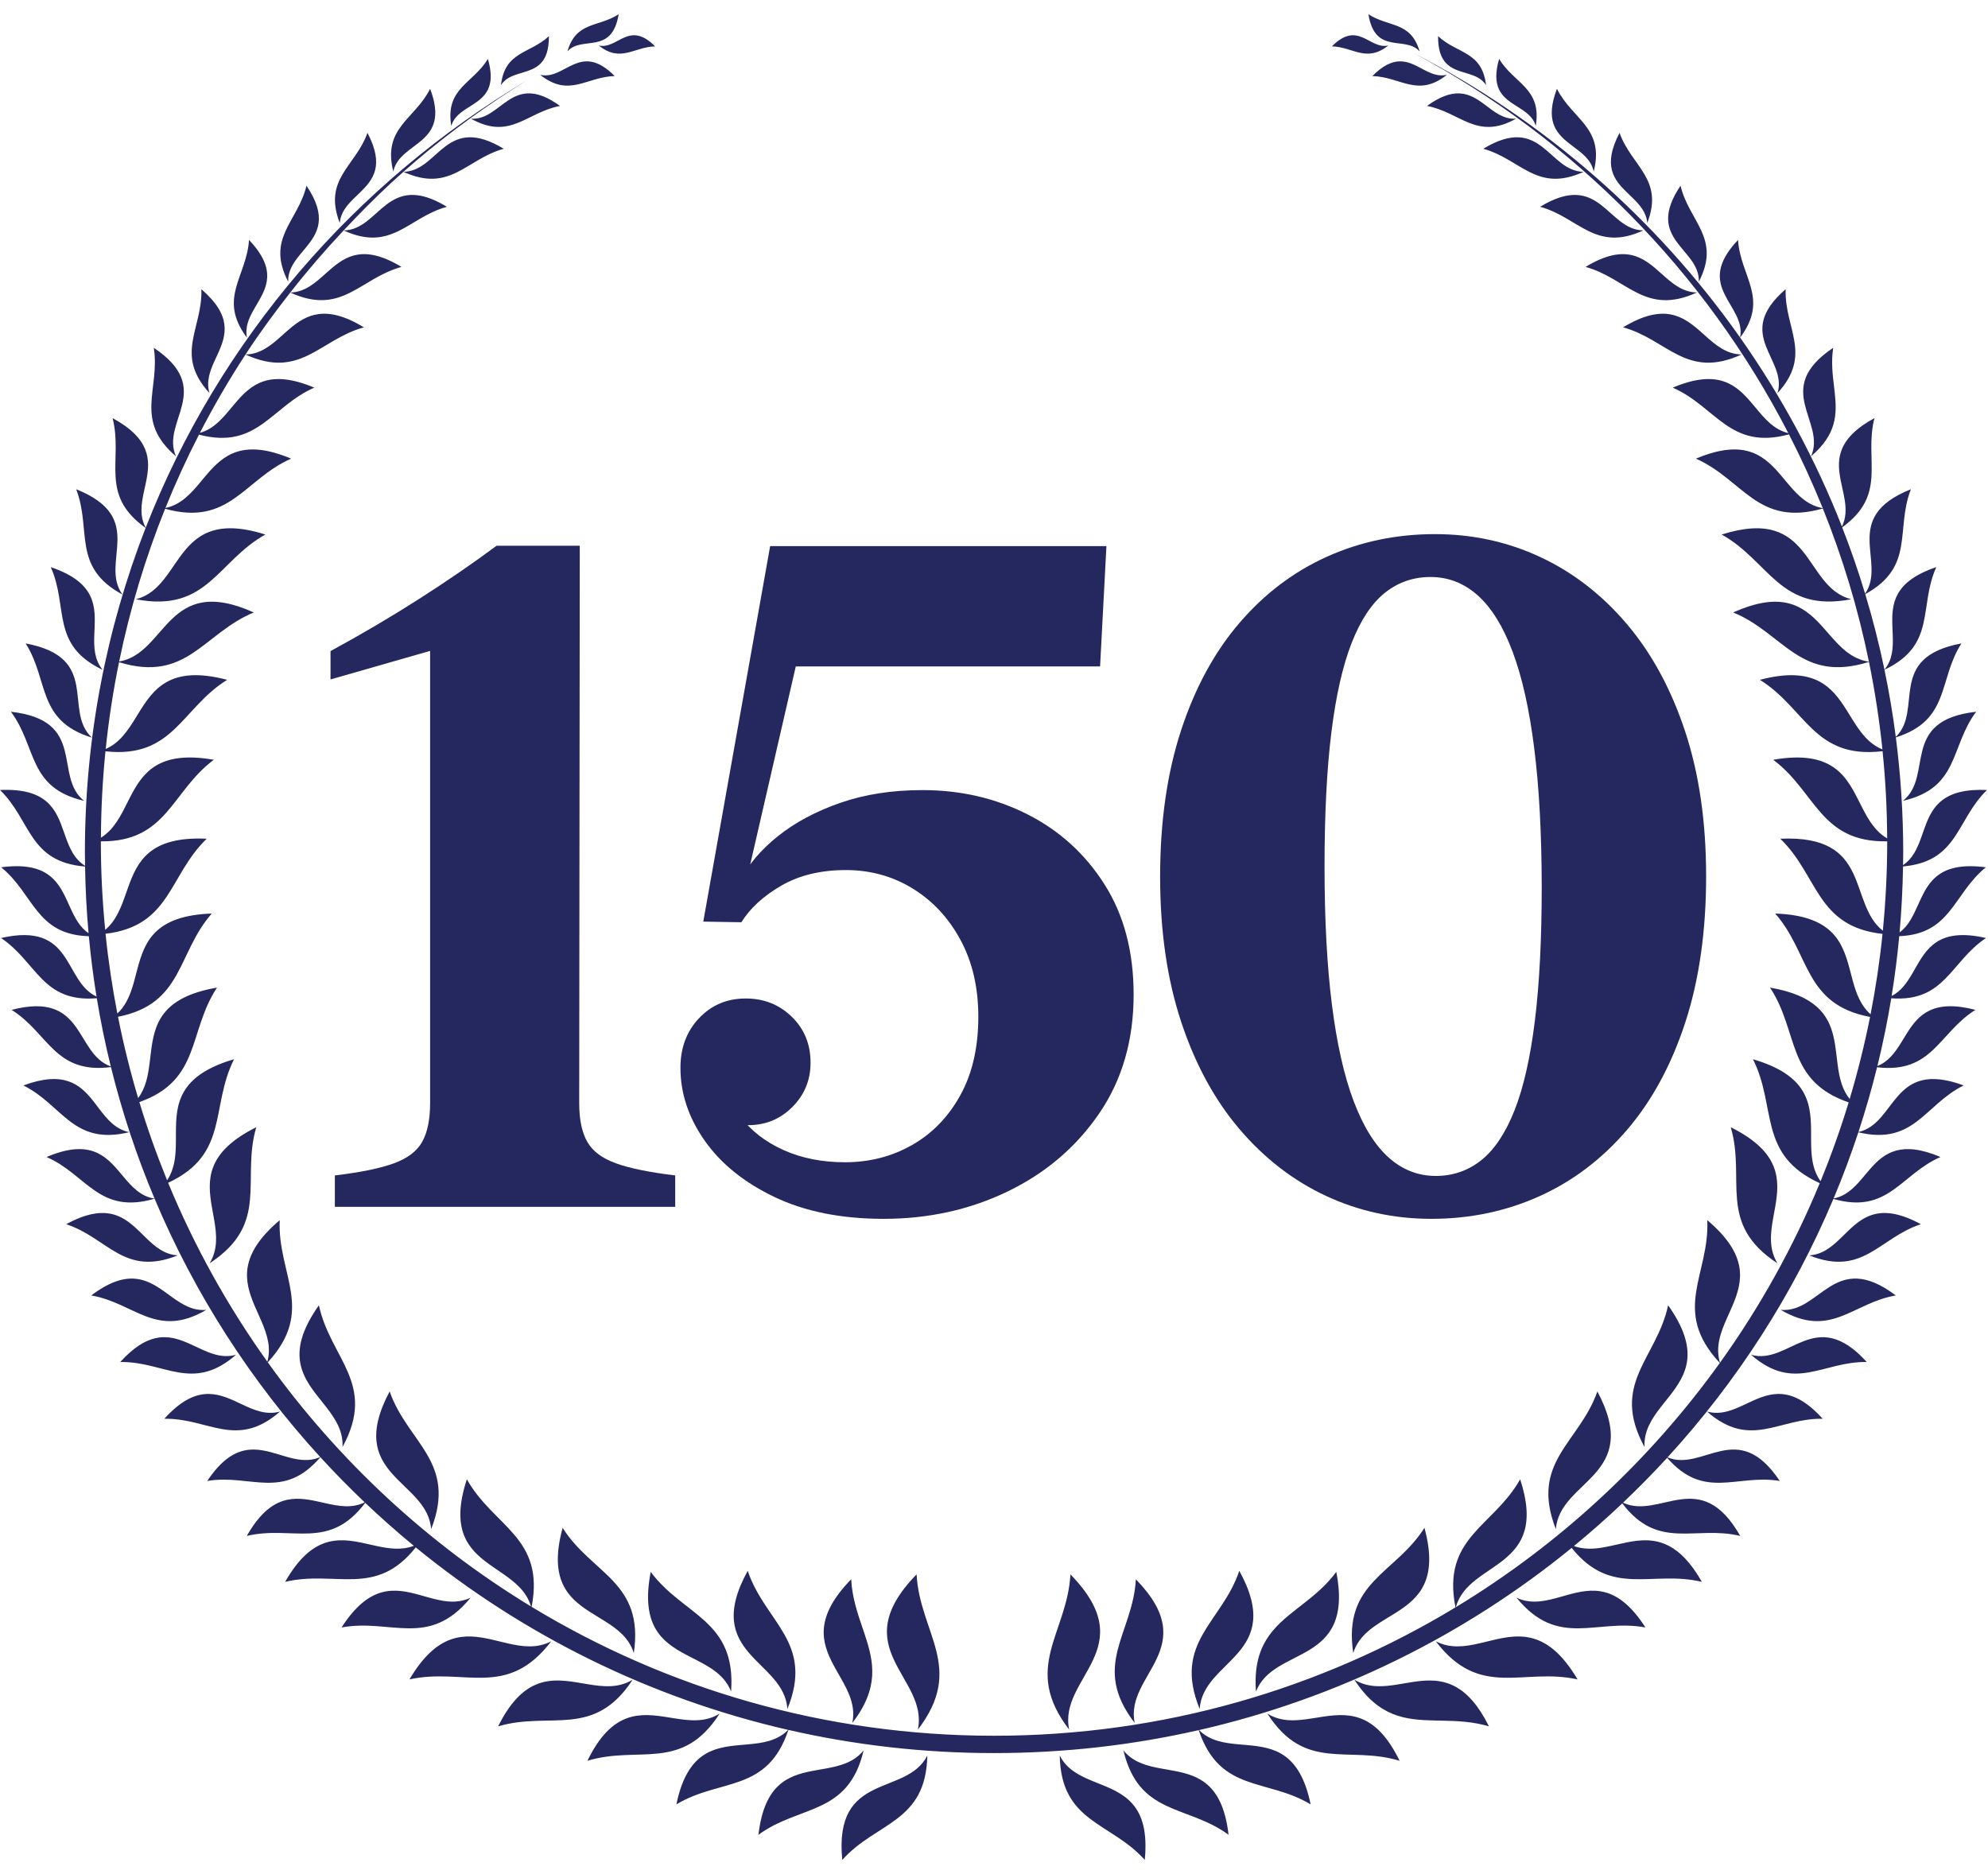
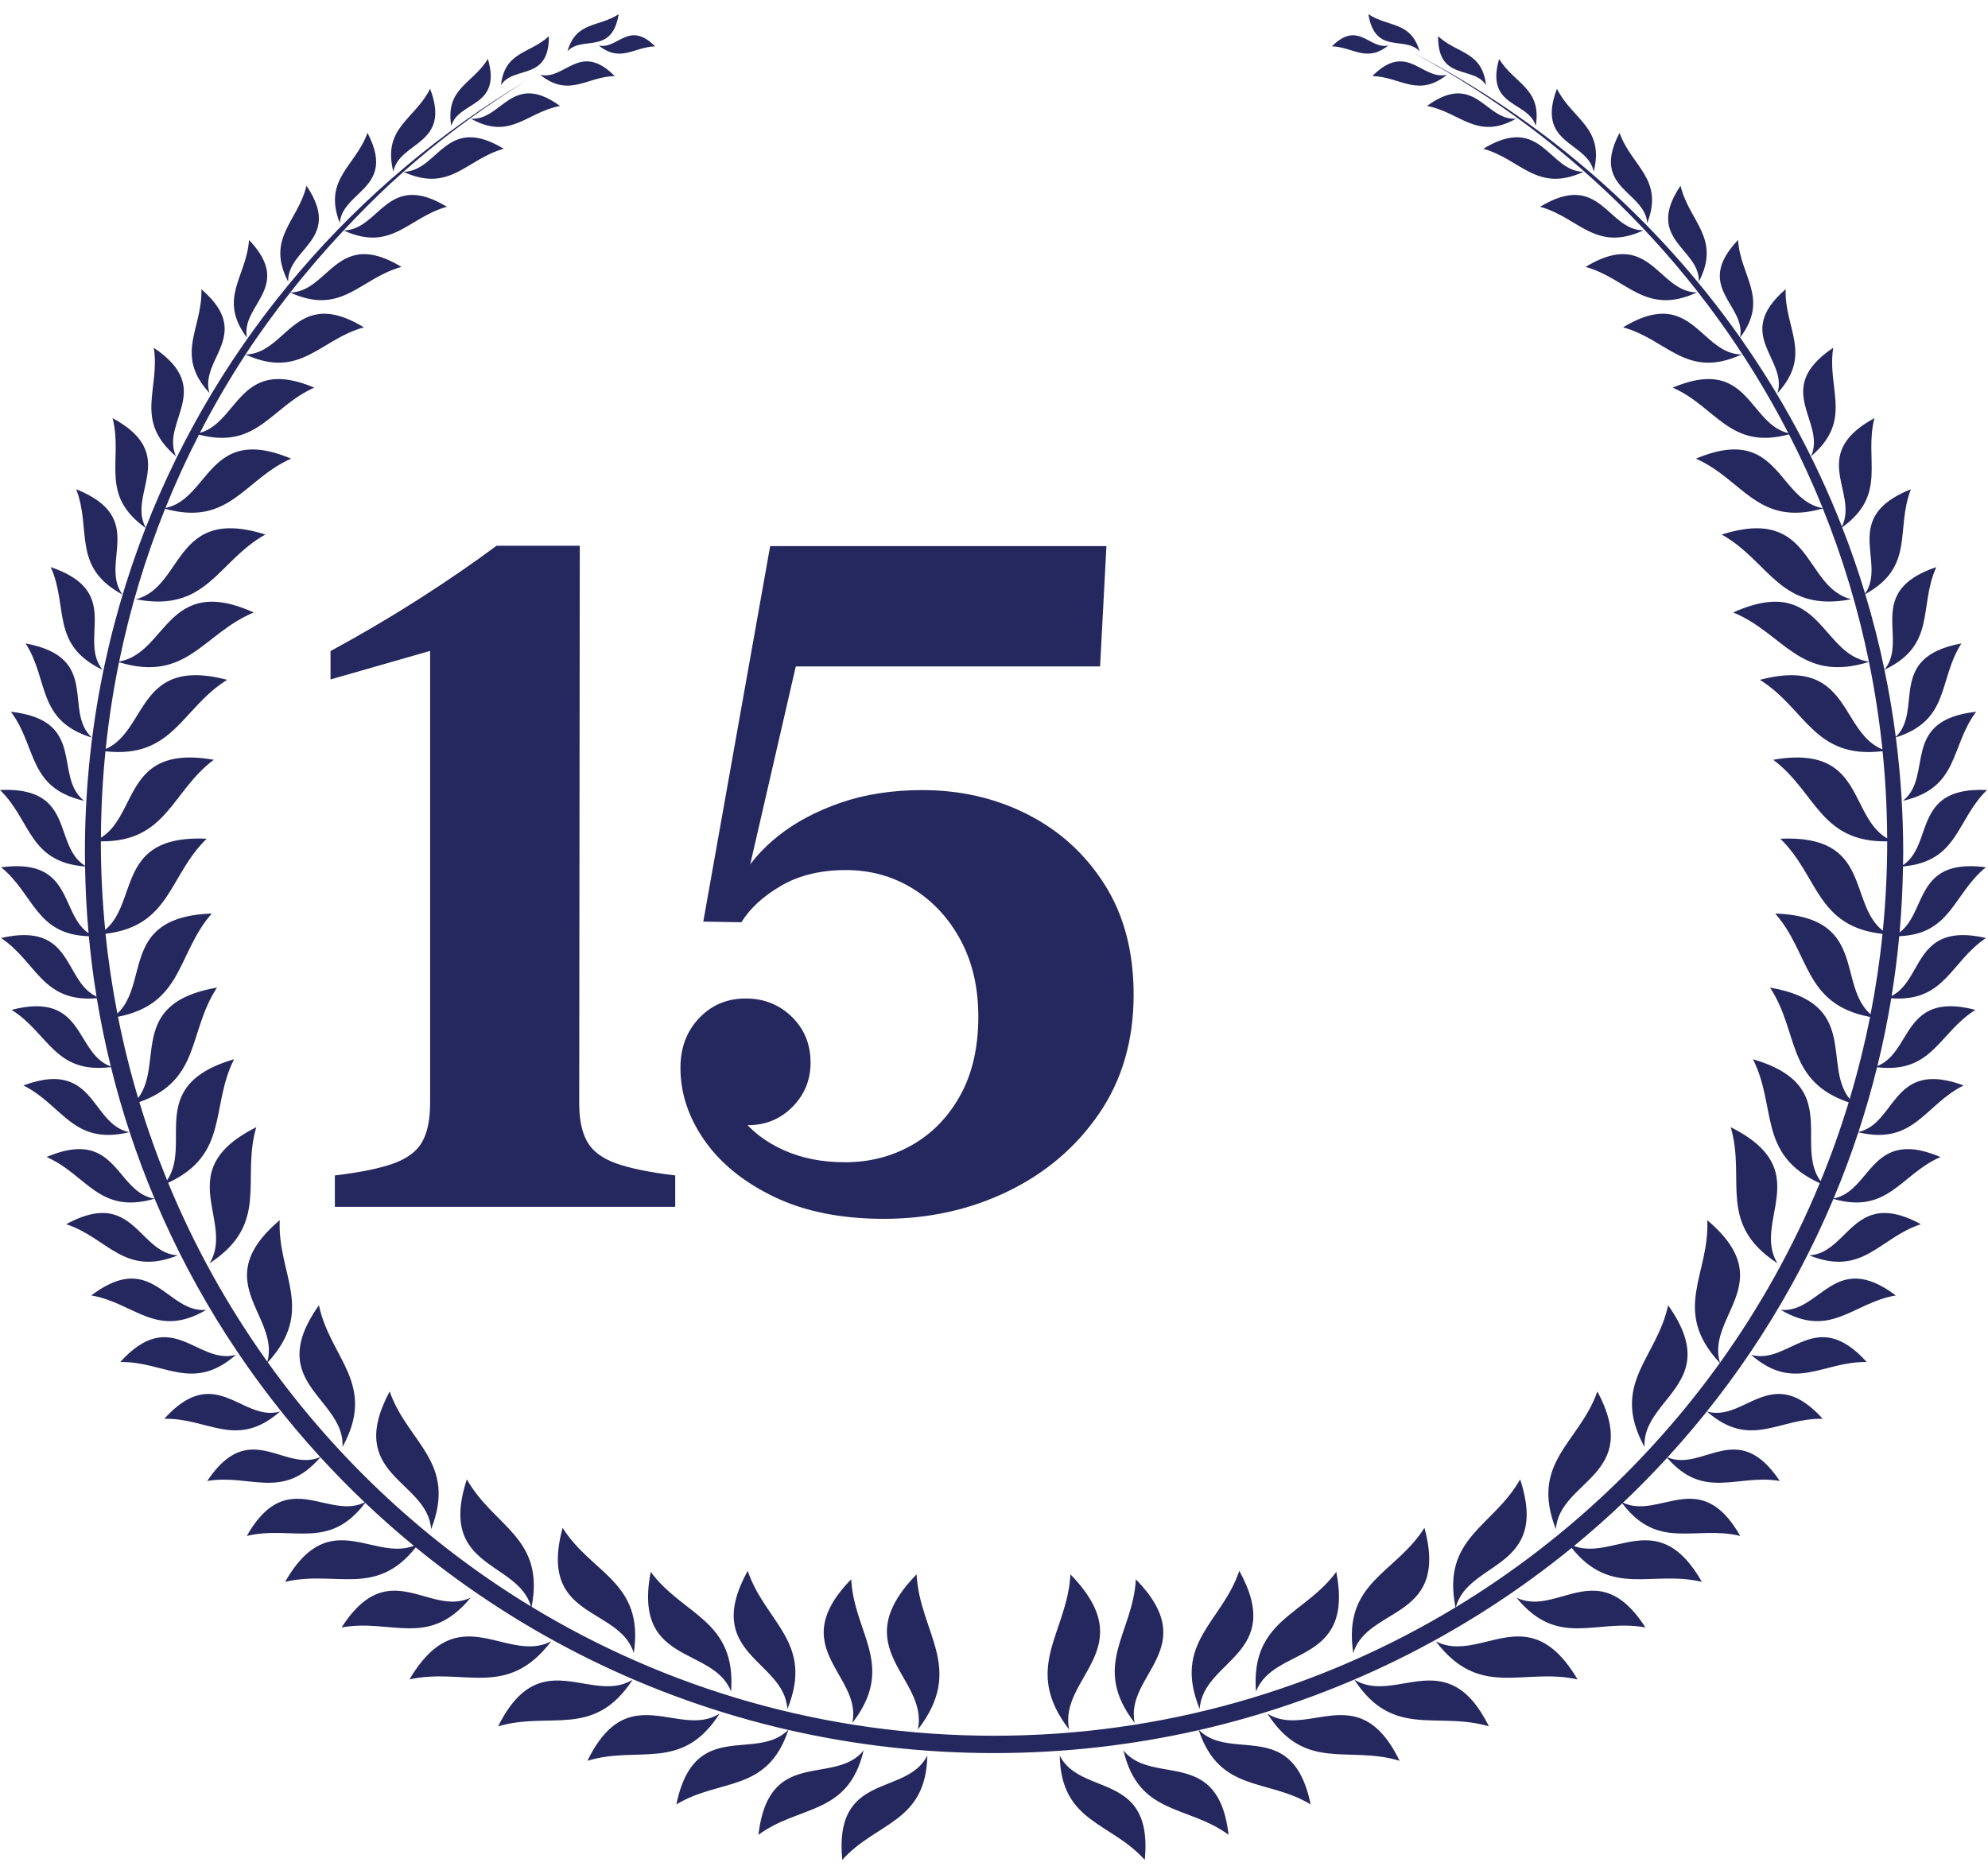
<svg xmlns="http://www.w3.org/2000/svg" width="105px" height="99px" viewBox="0 0 105 99" version="1.1">
  <title>Group 4 Copy</title>
  <g id="UX-Wireframe" stroke="none" stroke-width="1" fill="none" fill-rule="evenodd">
    <g id="FlantRent-LP_UX-wireframe-v4" transform="translate(-544, -4179)" fill="#25285E">
      <g id="Group-4-Copy" transform="translate(544, 4179.75)">
        <g id="150" transform="translate(17.457, 27.465)" fill-rule="nonzero">
          <path d="M13.165,0.615 L8.769,0.615 C7.523,1.54 6.154,2.48 4.663,3.433 C3.171,4.386 1.617,5.301 0,6.178 L0,7.676 L5.26,6.168 L5.26,30.059 C5.26,30.914 5.123,31.59 4.849,32.09 C4.575,32.589 4.074,32.971 3.348,33.237 C2.621,33.502 1.581,33.716 0.229,33.877 L0.229,35.535 L18.206,35.535 L18.206,33.877 C16.84,33.713 15.792,33.498 15.064,33.233 C14.335,32.968 13.831,32.586 13.553,32.088 C13.274,31.59 13.135,30.914 13.135,30.059 L13.165,0.615 Z" id="Path" />
          <path d="M29.22,36.17 C31.59,36.17 33.776,35.686 35.776,34.718 C37.777,33.75 39.384,32.379 40.597,30.606 C41.811,28.832 42.418,26.738 42.418,24.322 C42.418,22.06 41.907,20.123 40.886,18.512 C39.865,16.9 38.511,15.666 36.822,14.808 C35.134,13.951 33.281,13.522 31.264,13.522 C29.66,13.522 28.212,13.747 26.922,14.196 C25.632,14.646 24.536,15.231 23.636,15.951 C22.736,16.672 22.075,17.447 21.651,18.276 L21.825,18.936 L24.574,6.989 L40.646,6.989 L40.981,0.634 L23.22,0.634 L19.688,20.469 L21.7,20.503 C22.16,19.762 22.863,19.118 23.809,18.569 C24.754,18.021 25.892,17.746 27.221,17.746 C28.513,17.746 29.688,18.071 30.745,18.72 C31.802,19.369 32.645,20.274 33.273,21.436 C33.901,22.597 34.215,23.949 34.215,25.489 C34.215,27.108 33.899,28.491 33.266,29.638 C32.633,30.786 31.783,31.663 30.715,32.27 C29.647,32.878 28.467,33.181 27.173,33.181 C25.959,33.181 24.874,32.965 23.919,32.534 C22.964,32.103 22.202,31.51 21.631,30.757 C21.061,30.004 20.748,29.148 20.691,28.189 L18.482,28.189 C18.482,29.542 18.91,30.827 19.765,32.044 C20.621,33.262 21.851,34.254 23.455,35.02 C25.06,35.786 26.981,36.17 29.22,36.17 Z M21.932,24.53 C20.944,24.53 20.123,24.876 19.467,25.569 C18.81,26.261 18.482,27.135 18.482,28.189 L18.825,28.189 C18.828,29.051 19.143,29.772 19.771,30.352 C20.4,30.931 21.164,31.221 22.064,31.221 C22.979,31.221 23.757,30.901 24.396,30.259 C25.034,29.618 25.354,28.839 25.354,27.922 C25.354,26.947 25.023,26.138 24.362,25.495 C23.7,24.852 22.89,24.53 21.932,24.53 Z" id="Shape" />
-           <path d="M58.138,36.17 C60.18,36.17 62.082,35.772 63.845,34.978 C65.608,34.184 67.15,33.017 68.471,31.478 C69.792,29.939 70.819,28.045 71.554,25.796 C72.288,23.547 72.655,20.972 72.655,18.072 C72.655,15.21 72.286,12.661 71.547,10.424 C70.808,8.187 69.781,6.295 68.467,4.748 C67.153,3.2 65.631,2.022 63.9,1.213 C62.169,0.404 60.314,0 58.335,0 C56.295,0 54.394,0.397 52.631,1.191 C50.868,1.986 49.326,3.152 48.006,4.692 C46.685,6.231 45.657,8.125 44.921,10.374 C44.185,12.623 43.817,15.197 43.817,18.098 C43.817,20.962 44.186,23.513 44.924,25.749 C45.662,27.986 46.688,29.878 48.003,31.424 C49.319,32.97 50.842,34.148 52.574,34.957 C54.307,35.765 56.161,36.17 58.138,36.17 Z M58.375,33.904 C57.439,33.904 56.608,33.578 55.882,32.926 C55.156,32.274 54.54,31.28 54.036,29.944 C53.532,28.607 53.15,26.911 52.89,24.854 C52.631,22.797 52.501,20.367 52.501,17.564 C52.501,14.788 52.621,12.425 52.862,10.476 C53.103,8.528 53.461,6.95 53.935,5.743 C54.409,4.536 54.994,3.655 55.69,3.099 C56.387,2.543 57.189,2.265 58.098,2.265 C59.038,2.265 59.872,2.591 60.598,3.241 C61.324,3.892 61.938,4.886 62.438,6.222 C62.939,7.559 63.318,9.255 63.576,11.312 C63.835,13.368 63.967,15.8 63.972,18.606 C63.972,21.382 63.852,23.744 63.612,25.693 C63.372,27.642 63.015,29.22 62.54,30.427 C62.064,31.634 61.478,32.515 60.782,33.071 C60.086,33.626 59.283,33.904 58.375,33.904 Z" id="Shape" />
        </g>
        <path d="M55.972,91.988 C56.325,92.687 56.959,93.022 57.643,93.308 L57.902,93.413 C59.288,93.97 60.758,94.49 60.463,97.5 C58.663,95.486 56.041,95.543 55.972,91.988 Z M48.978,91.988 C48.908,95.543 46.285,95.486 44.486,97.5 C44.024,92.797 47.874,94.174 48.978,91.988 Z M45.615,91.714 C44.797,95.171 42.24,94.573 40.059,96.172 C40.365,93.526 41.601,93.052 42.898,92.801 L43.158,92.753 C43.202,92.745 43.245,92.738 43.288,92.73 L43.564,92.682 C44.344,92.542 45.091,92.361 45.615,91.714 Z M59.336,91.714 C59.859,92.361 60.606,92.542 61.385,92.682 L61.661,92.73 L61.791,92.753 L62.051,92.801 C63.347,93.052 64.584,93.526 64.889,96.172 C62.706,94.573 60.154,95.171 59.336,91.714 Z M74.668,2.055 C81.566,5.619 87.481,10.796 91.907,17.078 C92.243,15.338 89.417,14.432 91.797,11.926 C91.925,13.881 93.462,15.007 91.909,17.083 C94.079,20.164 95.89,23.51 97.285,27.065 C98.179,25.259 95.476,23.259 99.002,21.337 C98.437,23.553 99.72,25.354 97.298,27.108 C97.749,28.254 98.151,29.423 98.51,30.61 C99.669,28.918 97.17,26.596 100.927,25.094 C100.097,27.235 101.165,29.179 98.517,30.635 C98.912,31.943 99.251,33.273 99.532,34.625 C99.961,34.095 99.991,33.474 99.97,32.833 L99.96,32.575 L99.95,32.333 C99.907,31.161 99.993,29.98 102.269,29.208 C101.322,31.311 102.296,33.316 99.532,34.63 C99.774,35.799 99.976,36.981 100.129,38.178 C101.606,36.748 99.612,33.979 103.595,33.239 C102.356,35.176 103.019,37.289 100.133,38.203 C100.387,40.192 100.522,42.217 100.522,44.272 C100.522,44.499 100.515,44.725 100.513,44.949 C101.021,44.608 101.258,44.081 101.461,43.521 L101.594,43.145 L101.682,42.902 C102.073,41.849 102.647,40.878 104.948,40.982 C103.309,42.573 103.442,44.755 100.513,45.02 C100.492,46.191 100.433,47.356 100.33,48.506 C100.794,48.16 101.041,47.636 101.284,47.097 L101.389,46.866 C101.881,45.788 102.479,44.748 104.887,45.065 C103.156,46.474 103.062,48.595 100.312,48.704 C100.213,49.766 100.079,50.82 99.909,51.864 C100.411,51.608 100.718,51.159 101.001,50.677 L101.13,50.452 C101.753,49.362 102.382,48.225 104.894,48.801 C103.014,50.056 102.733,52.195 99.891,51.984 C99.692,53.194 99.447,54.386 99.159,55.562 C99.734,55.332 100.079,54.861 100.397,54.352 L100.532,54.131 C100.555,54.095 100.577,54.058 100.6,54.021 L100.737,53.8 C101.341,52.851 102.106,52.017 104.336,52.596 C102.397,53.812 102.07,55.974 99.141,55.627 C98.855,56.785 98.526,57.927 98.158,59.048 C100.184,58.591 99.909,55.181 103.714,56.588 C101.642,57.616 101.107,59.766 98.153,59.064 C97.76,60.251 97.326,61.416 96.846,62.558 C97.474,62.438 97.897,62.028 98.295,61.567 L98.464,61.367 C98.52,61.3 98.577,61.233 98.633,61.165 L98.806,60.966 C99.534,60.145 100.424,59.491 102.491,60.369 C100.376,61.293 99.733,63.41 96.834,62.583 C94.708,67.635 91.729,72.245 88.073,76.237 C89.973,77.014 91.772,74.139 94.001,77.481 C91.724,77.103 90.016,78.519 88.055,76.258 C87.305,77.076 86.527,77.866 85.722,78.63 C87.68,79.538 89.806,76.675 91.914,80.386 C89.522,79.812 87.597,81.181 85.684,78.666 C84.861,79.448 84.008,80.198 83.13,80.92 C85.274,81.7 87.59,78.77 89.888,82.812 C87.252,82.182 85.121,83.655 83.011,81.018 C77.382,85.612 70.678,88.963 63.33,90.642 C63.912,91.221 64.67,91.328 65.455,91.398 L65.872,91.434 C67.264,91.559 68.656,91.807 69.224,94.568 C66.917,93.17 64.436,93.977 63.312,90.644 C59.836,91.437 56.219,91.856 52.502,91.856 C48.766,91.856 45.133,91.433 41.641,90.633 C40.519,93.979 38.036,93.17 35.724,94.568 C36.294,91.802 37.69,91.558 39.085,91.433 L39.503,91.396 C40.288,91.326 41.047,91.216 41.628,90.631 C34.284,88.945 27.583,85.59 21.958,80.991 C19.841,83.664 17.706,82.18 15.06,82.812 C16.586,80.128 18.119,80.517 19.606,80.854 L19.875,80.914 C20.548,81.06 21.211,81.155 21.858,80.907 C20.973,80.18 20.118,79.423 19.288,78.637 C17.369,81.19 15.435,79.81 13.035,80.386 C14.299,78.161 15.569,78.299 16.805,78.571 L17.202,78.66 C17.904,78.817 18.593,78.939 19.263,78.612 C18.455,77.844 17.674,77.048 16.921,76.226 C14.948,78.532 13.236,77.101 10.947,77.481 C12.344,75.386 13.572,75.734 14.761,76.093 L15.016,76.17 C15.65,76.357 16.277,76.498 16.914,76.219 C13.263,72.227 10.289,67.619 8.165,62.571 C5.222,63.434 4.586,61.298 2.46,60.369 C4.713,59.412 5.566,60.276 6.338,61.192 L6.509,61.396 C6.964,61.938 7.424,62.451 8.165,62.569 C7.223,60.333 6.45,58.011 5.86,55.618 C2.883,56.001 2.563,53.819 0.613,52.596 C4.516,51.583 3.93,54.895 5.851,55.584 C5.56,54.399 5.313,53.199 5.112,51.982 C2.218,52.222 1.948,50.065 0.055,48.801 C3.91,47.915 3.329,51.069 5.099,51.894 C4.927,50.842 4.792,49.78 4.692,48.706 C1.886,48.622 1.804,46.486 0.062,45.065 C2.415,44.755 3.039,45.74 3.526,46.791 L3.739,47.258 C3.97,47.761 4.224,48.236 4.678,48.547 C4.573,47.385 4.511,46.209 4.493,45.024 C1.504,44.782 1.651,42.582 0,40.982 C2.507,40.868 2.964,42.03 3.368,43.183 L3.455,43.43 C3.673,44.043 3.917,44.628 4.493,44.986 C4.488,44.748 4.484,44.51 4.484,44.272 C4.484,38.232 5.62,32.455 7.691,27.137 C5.215,25.375 6.514,23.567 5.947,21.337 C7.943,22.425 7.943,23.538 7.729,24.627 L7.679,24.868 C7.67,24.909 7.662,24.949 7.653,24.989 L7.597,25.246 C7.46,25.888 7.367,26.518 7.696,27.126 C11.571,17.196 18.734,8.911 27.836,3.494 C25.778,4.76 23.822,6.177 21.988,7.735 L21.307,8.326 L20.65,8.92 C19.785,9.721 18.958,10.562 18.151,11.421 C17.164,12.472 16.224,13.562 15.337,14.697 C15.33,14.697 15.325,14.699 15.319,14.699 C15.323,14.701 15.328,14.701 15.33,14.704 C14.502,15.762 13.704,16.845 12.968,17.975 C13.766,17.962 14.327,17.481 14.891,16.977 L15.09,16.799 L15.279,16.635 C16.166,15.879 17.19,15.309 19.221,16.541 C16.873,17.189 15.888,19.31 12.966,17.978 C12.095,19.312 11.292,20.692 10.558,22.114 C11.304,21.91 11.778,21.321 12.269,20.732 L12.443,20.525 C13.263,19.563 14.219,18.724 16.599,19.727 C14.308,20.737 13.599,23.018 10.51,22.21 C9.863,23.467 9.271,24.758 8.738,26.084 C9.54,25.917 10.057,25.35 10.562,24.746 L10.741,24.531 L10.921,24.318 C11.799,23.292 12.832,22.409 15.376,23.478 C12.886,24.577 12.131,27.074 8.72,26.125 C7.682,28.707 6.866,31.408 6.294,34.195 C8.825,33.76 8.8,29.532 13.405,31.603 C10.739,32.704 9.879,35.33 6.287,34.231 C5.979,35.733 5.743,37.262 5.583,38.814 C6.31,38.496 6.737,37.862 7.15,37.195 L7.295,36.959 C8.097,35.658 8.97,34.364 11.997,35.162 C9.584,36.662 9.152,39.335 5.57,38.937 C5.419,40.439 5.339,41.961 5.33,43.502 C6.032,43.068 6.386,42.323 6.762,41.578 L6.888,41.33 C7.549,40.054 8.392,38.878 11.292,39.385 C9.045,41.066 8.825,43.728 5.327,43.694 L5.327,43.735 C5.327,45.298 5.407,46.843 5.556,48.368 C6.148,47.874 6.406,47.15 6.665,46.412 L6.757,46.151 C7.254,44.761 7.895,43.414 10.917,43.556 C8.905,45.502 9.024,48.164 5.574,48.577 C5.718,50.002 5.931,51.404 6.198,52.788 C6.738,52.285 6.952,51.595 7.14,50.879 L7.246,50.475 C7.626,49.035 8.134,47.615 11.185,47.507 C9.335,49.623 9.687,52.281 6.233,52.961 C6.521,54.417 6.877,55.849 7.296,57.254 C7.703,56.715 7.821,56.059 7.905,55.38 L7.938,55.108 L7.97,54.843 C8.15,53.382 8.484,51.933 11.462,51.42 C9.925,53.749 10.62,56.318 7.36,57.467 C7.785,58.874 8.277,60.249 8.825,61.597 C9.193,61.054 9.271,60.431 9.287,59.785 L9.291,59.506 L9.292,59.086 C9.296,57.586 9.409,56.068 12.362,55.204 C11.096,57.721 12.122,60.222 8.88,61.731 C10.268,65.093 12.031,68.262 14.121,71.183 C14.324,70.442 14.114,69.763 13.827,69.087 L13.717,68.834 L13.547,68.452 L13.439,68.204 C12.894,66.917 12.595,65.549 14.774,63.706 C14.646,66.568 16.684,68.455 14.143,71.215 C17.854,76.394 22.587,80.791 28.044,84.11 C27.811,83.31 27.2,82.825 26.54,82.367 L26.305,82.206 L26.069,82.045 L25.836,81.88 C24.717,81.072 23.786,80.05 24.658,77.393 C26.06,79.901 28.794,80.451 28.079,84.131 C35.203,88.451 43.562,90.941 52.502,90.941 C61.421,90.941 69.761,88.465 76.874,84.16 C76.138,80.456 78.884,79.905 80.29,77.393 C81.863,82.182 77.574,81.661 76.893,84.149 C82.366,80.832 87.113,76.432 90.835,71.249 C88.247,68.471 90.302,66.579 90.174,63.706 C92.366,65.559 92.053,66.933 91.503,68.226 L91.39,68.483 L91.333,68.611 L91.218,68.867 C90.879,69.633 90.591,70.395 90.844,71.237 C92.945,68.308 94.719,65.129 96.114,61.751 C92.817,60.245 93.86,57.732 92.586,55.204 C95.416,56.032 95.637,57.46 95.655,58.898 L95.656,59.176 L95.656,59.453 C95.659,60.237 95.694,61.001 96.157,61.647 C96.713,60.29 97.209,58.901 97.641,57.483 C94.319,56.345 95.03,53.76 93.487,51.42 C98.268,52.242 96.233,55.48 97.694,57.304 C98.117,55.888 98.478,54.44 98.771,52.97 C95.257,52.308 95.622,49.632 93.761,47.507 C96.745,47.613 97.299,48.972 97.677,50.376 L97.749,50.648 C97.761,50.694 97.773,50.739 97.784,50.784 L97.856,51.055 C98.041,51.726 98.27,52.363 98.798,52.829 C99.07,51.436 99.283,50.02 99.429,48.583 C95.922,48.192 96.052,45.514 94.031,43.556 C98.896,43.33 97.591,46.955 99.445,48.414 C99.596,46.873 99.676,45.314 99.676,43.735 L99.676,43.694 C96.128,43.755 95.917,41.075 93.656,39.385 C96.866,38.825 97.556,40.326 98.269,41.742 L98.396,41.991 C98.715,42.608 99.069,43.185 99.674,43.536 C99.667,41.982 99.587,40.445 99.431,38.932 C95.801,39.362 95.375,36.669 92.952,35.162 C95.82,34.407 96.754,35.528 97.527,36.754 L97.675,36.992 L97.822,37.229 C98.239,37.9 98.676,38.533 99.425,38.837 C99.26,37.274 99.024,35.731 98.714,34.215 C95.076,35.355 94.223,32.708 91.544,31.603 C94.092,30.458 95.223,31.241 96.154,32.243 L96.331,32.439 L96.61,32.757 C97.196,33.427 97.783,34.067 98.711,34.204 C98.14,31.408 97.321,28.701 96.276,26.111 C92.824,27.097 92.076,24.584 89.573,23.478 C92.236,22.358 93.243,23.379 94.152,24.463 L94.321,24.666 L94.502,24.88 C94.985,25.446 95.497,25.954 96.272,26.093 C95.732,24.763 95.138,23.463 94.488,22.196 C91.356,23.043 90.654,20.742 88.349,19.727 C90.752,18.714 91.704,19.58 92.531,20.554 L92.706,20.763 C93.201,21.358 93.685,21.946 94.454,22.13 C90.055,13.594 83.13,6.572 74.668,2.055 Z M38.008,89.772 C36.015,92.887 33.719,91.437 31.026,92.264 C32.332,89.577 33.83,89.734 35.291,89.968 L35.573,90.013 C36.417,90.148 37.244,90.248 38.008,89.772 Z M66.94,89.772 C67.704,90.248 68.531,90.148 69.376,90.013 L69.658,89.968 C71.118,89.734 72.616,89.577 73.923,92.264 C71.232,91.437 68.934,92.887 66.94,89.772 Z M48.411,82.416 C48.578,85.526 50.997,87.348 48.478,90.617 C49.065,87.851 44.575,86.351 48.411,82.416 Z M56.537,82.416 C60.374,86.351 55.885,87.851 56.471,90.617 C53.951,87.348 56.37,85.526 56.537,82.416 Z M33.415,87.98 C31.364,91.122 29.048,89.629 26.309,90.445 C27.677,87.697 29.216,87.908 30.712,88.163 L30.992,88.21 C31.83,88.35 32.651,88.447 33.415,87.98 Z M71.533,87.98 C73.742,89.328 76.419,85.979 78.642,90.445 C77.777,90.187 76.954,90.16 76.168,90.144 L75.778,90.136 C74.231,90.1 72.829,89.965 71.533,87.98 Z M59.992,82.676 C63.545,86.319 59.388,87.706 59.932,90.266 C57.6,87.241 59.839,85.556 59.992,82.676 Z M44.957,82.676 C45.008,83.636 45.29,84.463 45.558,85.252 L45.68,85.613 C46.156,87.05 46.451,88.405 45.016,90.266 C45.242,89.203 44.658,88.343 44.151,87.439 L44.016,87.191 C43.377,85.987 43.013,84.67 44.957,82.676 Z M39.492,82.228 C40.411,84.962 43.025,86 41.587,89.53 C41.424,86.917 37.046,86.673 39.492,82.228 Z M65.456,82.228 C67.903,86.673 63.524,86.917 63.364,89.53 C61.926,86 64.537,84.962 65.456,82.228 Z M34.369,82.284 C36.088,84.609 38.893,84.806 38.614,88.605 C38.234,87.639 37.338,87.228 36.454,86.773 L36.202,86.641 C34.949,85.973 33.825,85.1 34.369,82.284 Z M70.58,82.284 C71.54,87.259 67.297,86.167 66.336,88.605 C66.156,86.17 67.245,85.214 68.502,84.23 L68.807,83.993 C69.42,83.513 70.052,82.999 70.58,82.284 Z M21.627,87.964 C23.108,85.458 24.552,85.537 25.956,85.856 L26.236,85.922 C26.33,85.944 26.423,85.967 26.516,85.99 L26.794,86.056 C27.58,86.238 28.354,86.345 29.114,85.952 C26.771,89.031 24.501,87.327 21.627,87.964 Z M78.433,85.99 C80.012,85.604 81.642,85.124 83.322,87.964 C80.446,87.327 78.177,89.031 75.834,85.952 C76.594,86.345 77.368,86.238 78.155,86.056 Z M75.235,79.957 C75.987,82.726 74.931,83.679 73.732,84.438 L73.491,84.587 C72.644,85.106 71.781,85.582 71.474,86.573 C70.911,82.805 73.694,82.402 75.235,79.957 Z M29.716,79.957 C31.255,82.402 34.037,82.805 33.475,86.573 C33.226,85.771 32.613,85.306 31.939,84.883 L31.7,84.735 C30.332,83.9 28.862,83.095 29.716,79.957 Z M18.042,85.22 C19.522,82.911 20.873,83.145 22.18,83.508 L22.45,83.584 C23.258,83.813 24.052,84.027 24.853,83.65 C22.642,86.349 20.653,84.738 18.042,85.22 Z M82.769,83.508 C84.076,83.145 85.426,82.911 86.907,85.22 C84.298,84.738 82.309,86.349 80.098,83.65 C80.898,84.027 81.691,83.813 82.499,83.584 Z M84.369,72.753 C86.756,77.232 82.375,77.418 82.176,80.028 C80.788,76.478 83.413,75.476 84.369,72.753 Z M20.58,72.753 C21.535,75.476 24.16,76.478 22.772,80.028 C22.573,77.418 18.193,77.232 20.58,72.753 Z M88.105,68.201 C89.825,70.624 89.059,71.88 88.155,73.029 L87.979,73.25 C87.95,73.287 87.92,73.324 87.891,73.36 L87.717,73.581 C87.23,74.207 86.815,74.851 86.859,75.689 C85.027,72.343 87.504,71.02 88.105,68.201 Z M16.844,68.201 C17.445,71.02 19.921,72.343 18.09,75.689 C18.134,74.851 17.719,74.207 17.232,73.581 L17.058,73.36 C16.062,72.113 14.959,70.858 16.844,68.201 Z M92.4,73.328 C93.49,72.818 94.631,72.388 96.269,74.196 C93.944,74.153 92.46,75.827 90.156,73.813 C90.878,74.017 91.515,73.743 92.158,73.441 Z M8.679,74.196 C10.318,72.388 11.461,72.818 12.551,73.328 L12.792,73.441 C13.435,73.743 14.071,74.017 14.793,73.813 C12.488,75.827 11.007,74.153 8.679,74.196 Z M92.486,70.816 C94.514,71.389 95.867,68.185 98.597,71.199 C96.272,71.156 94.788,72.828 92.486,70.816 Z M6.352,71.199 C9.081,68.185 10.435,71.389 12.465,70.816 C10.163,72.828 8.679,71.156 6.352,71.199 Z M94.054,68.444 C96.157,68.629 96.878,65.231 100.131,67.682 C97.838,68.074 96.699,69.993 94.054,68.444 Z M4.82,67.682 C6.698,66.266 7.732,66.803 8.675,67.472 L9.107,67.784 C9.646,68.169 10.193,68.506 10.895,68.444 C8.251,69.993 7.111,68.074 4.82,67.682 Z M13.535,58.795 C12.724,61.563 14.278,63.885 11.071,65.983 C11.508,65.264 11.449,64.501 11.318,63.721 L11.269,63.446 C11.261,63.4 11.252,63.353 11.244,63.307 L11.194,63.03 C10.943,61.594 10.866,60.129 13.535,58.795 Z M91.413,58.795 C94.082,60.129 94.006,61.594 93.756,63.03 L93.706,63.307 L93.655,63.584 C93.509,64.411 93.415,65.222 93.878,65.983 C90.67,63.885 92.225,61.563 91.413,58.795 Z M97.608,64.277 C98.441,63.476 99.384,62.794 101.455,63.919 C99.246,64.642 98.407,66.708 95.558,65.564 C96.261,65.523 96.752,65.11 97.227,64.649 Z M7.436,64.37 L7.721,64.649 C8.196,65.11 8.687,65.523 9.39,65.564 C6.541,66.708 5.702,64.642 3.496,63.919 C5.645,62.75 6.579,63.531 7.436,64.37 Z M1.235,56.588 C3.362,55.802 4.214,56.521 4.906,57.388 L5.069,57.598 L5.23,57.81 C5.658,58.372 6.094,58.907 6.829,59.057 C3.846,59.782 3.313,57.619 1.235,56.588 Z M0.576,36.848 C4.637,37.301 2.792,40.251 4.442,41.553 C1.45,40.869 1.962,38.699 0.576,36.848 Z M104.375,36.848 C102.987,38.699 103.499,40.869 100.506,41.553 C102.157,40.251 100.312,37.301 104.375,36.848 Z M1.354,33.239 C5.371,33.986 3.306,36.796 4.856,38.216 C1.925,37.31 2.597,35.185 1.354,33.239 Z M2.68,29.208 C5.117,30.035 5.044,31.329 4.989,32.58 L4.979,32.838 C4.958,33.481 4.989,34.103 5.421,34.634 C2.65,33.318 3.628,31.311 2.68,29.208 Z M90.933,27.486 C95.803,25.948 95.215,30.253 97.774,30.905 C94.001,31.635 93.469,28.9 90.933,27.486 Z M9.514,28.654 C10.32,27.552 11.351,26.644 14.015,27.486 C11.48,28.9 10.947,31.635 7.175,30.905 C8.043,30.683 8.55,30.041 9.03,29.348 L9.189,29.116 C9.242,29.039 9.296,28.961 9.35,28.884 Z M4.024,25.094 C7.812,26.609 5.233,28.961 6.47,30.658 C3.772,29.197 4.856,27.246 4.024,25.094 Z M96.825,17.622 C96.71,18.353 96.791,19.021 96.867,19.657 L96.906,20.001 C97.029,21.14 97.014,22.194 95.654,23.354 C96.475,21.51 93.565,19.808 96.825,17.622 Z M8.123,17.622 C11.384,19.808 8.473,21.51 9.294,23.354 C7.051,21.439 8.469,19.815 8.123,17.622 Z M94.312,14.527 C94.244,16.616 95.757,17.971 93.882,20.017 C94.436,18.2 91.518,16.942 94.312,14.527 Z M10.636,14.527 C12.261,15.931 11.954,16.944 11.522,17.903 L11.417,18.132 L11.312,18.36 C11.074,18.893 10.886,19.425 11.066,20.017 C9.193,17.971 10.705,16.616 10.636,14.527 Z M85.727,16.541 C87.906,15.22 88.925,15.972 89.861,16.802 L90.061,16.98 C90.626,17.485 91.188,17.965 91.989,17.975 C89.063,19.314 88.077,17.189 85.727,16.541 Z M13.153,11.926 C14.663,13.517 14.074,14.463 13.53,15.388 L13.406,15.601 C13.143,16.064 12.933,16.533 13.044,17.087 C11.484,15.007 13.023,13.884 13.153,11.926 Z M87.747,13.701 L87.943,13.875 C88.432,14.307 88.936,14.691 89.63,14.699 C86.879,15.957 85.953,13.961 83.745,13.349 C85.884,12.053 86.833,12.883 87.747,13.701 Z M21.204,13.349 C18.997,13.958 18.071,15.95 15.33,14.704 C16.117,14.681 16.655,14.188 17.208,13.693 L17.405,13.519 C18.261,12.771 19.222,12.149 21.204,13.349 Z M16.187,9.06 C17.318,10.735 16.776,11.577 16.142,12.344 L15.983,12.535 L15.825,12.725 C15.489,13.138 15.204,13.567 15.22,14.131 C14.029,11.824 15.732,10.968 16.187,9.06 Z M88.761,9.06 C89.216,10.968 90.919,11.824 89.728,14.131 C89.781,12.352 86.831,11.922 88.761,9.06 Z M86.802,11.421 C84.252,12.59 83.393,10.739 81.344,10.173 C84.534,8.24 84.872,11.398 86.802,11.421 Z M23.604,10.173 C21.556,10.737 20.698,12.588 18.149,11.423 C20.077,11.394 20.417,8.24 23.604,10.173 Z M85.54,6.269 C86.177,8.052 87.901,8.7 87.003,11.033 C86.957,10.463 86.607,10.071 86.218,9.693 L85.946,9.431 C85.251,8.757 84.625,8.007 85.54,6.269 Z M19.409,6.269 C20.323,8.007 19.698,8.757 19.003,9.431 L18.821,9.606 C18.397,10.012 17.995,10.419 17.946,11.033 C17.047,8.7 18.771,8.052 19.409,6.269 Z M83.644,8.326 C81.166,9.459 80.334,7.66 78.342,7.109 C81.44,5.231 81.767,8.303 83.644,8.326 Z M26.606,7.109 C24.617,7.66 23.783,9.459 21.307,8.326 L21.438,8.319 C23.196,8.156 23.584,5.278 26.606,7.109 Z M22.717,3.94 C23.854,6.924 21.103,6.699 20.774,8.315 C20.186,5.99 21.906,5.567 22.717,3.94 Z M82.233,3.94 C83.045,5.567 84.762,5.99 84.175,8.315 C84.045,7.677 83.537,7.326 83.041,6.951 L82.844,6.799 C82.163,6.258 81.604,5.589 82.233,3.94 Z M78.225,4.634 L78.429,4.782 C78.934,5.159 79.412,5.566 80.075,5.519 C78.001,6.686 77.142,5.179 75.37,4.846 C76.753,3.842 77.538,4.154 78.225,4.634 Z M29.579,4.846 C27.807,5.179 26.949,6.686 24.876,5.519 C26.508,5.635 27.02,2.988 29.579,4.846 Z M25.77,2.363 C26.517,4.944 24.224,4.57 23.835,5.902 C23.504,3.91 24.974,3.675 25.77,2.363 Z M79.179,2.363 C79.975,3.675 81.445,3.91 81.113,5.902 C80.973,5.417 80.58,5.159 80.172,4.901 L79.969,4.772 C79.327,4.355 78.748,3.849 79.179,2.363 Z M32.466,3.267 C30.971,3.308 30.068,4.427 28.527,3.201 C29.848,3.509 30.621,1.411 32.466,3.267 Z M75.016,2.834 L75.223,2.943 C75.602,3.139 75.981,3.304 76.422,3.201 C74.881,4.427 73.977,3.308 72.484,3.267 C73.601,2.142 74.325,2.47 75.016,2.834 Z M28.991,1.16 C29.002,2.633 28.297,2.876 27.597,3.086 L27.378,3.153 C27.014,3.267 26.673,3.407 26.46,3.747 C26.661,1.951 27.987,2.1 28.991,1.16 Z M75.955,1.16 C76.961,2.1 78.287,1.951 78.486,3.747 C78.274,3.407 77.933,3.267 77.57,3.153 L77.35,3.086 C76.651,2.876 75.945,2.633 75.955,1.16 Z M34.602,1.699 C33.47,1.733 32.786,2.578 31.62,1.652 C32.622,1.885 33.205,0.295 34.602,1.699 Z M73.328,1.652 C72.162,2.578 71.478,1.733 70.347,1.699 C71.744,0.295 72.329,1.885 73.328,1.652 Z M32.677,2.56655808e-13 C32.313,2.189 30.736,1.106 29.97,1.964 C30.431,0.362 31.616,0.7 32.677,2.56655808e-13 Z M72.274,2.56655808e-13 C73.333,0.7 74.517,0.362 74.979,1.964 C74.213,1.106 72.635,2.189 72.274,2.56655808e-13 Z" id="Combined-Shape" />
      </g>
    </g>
  </g>
</svg>